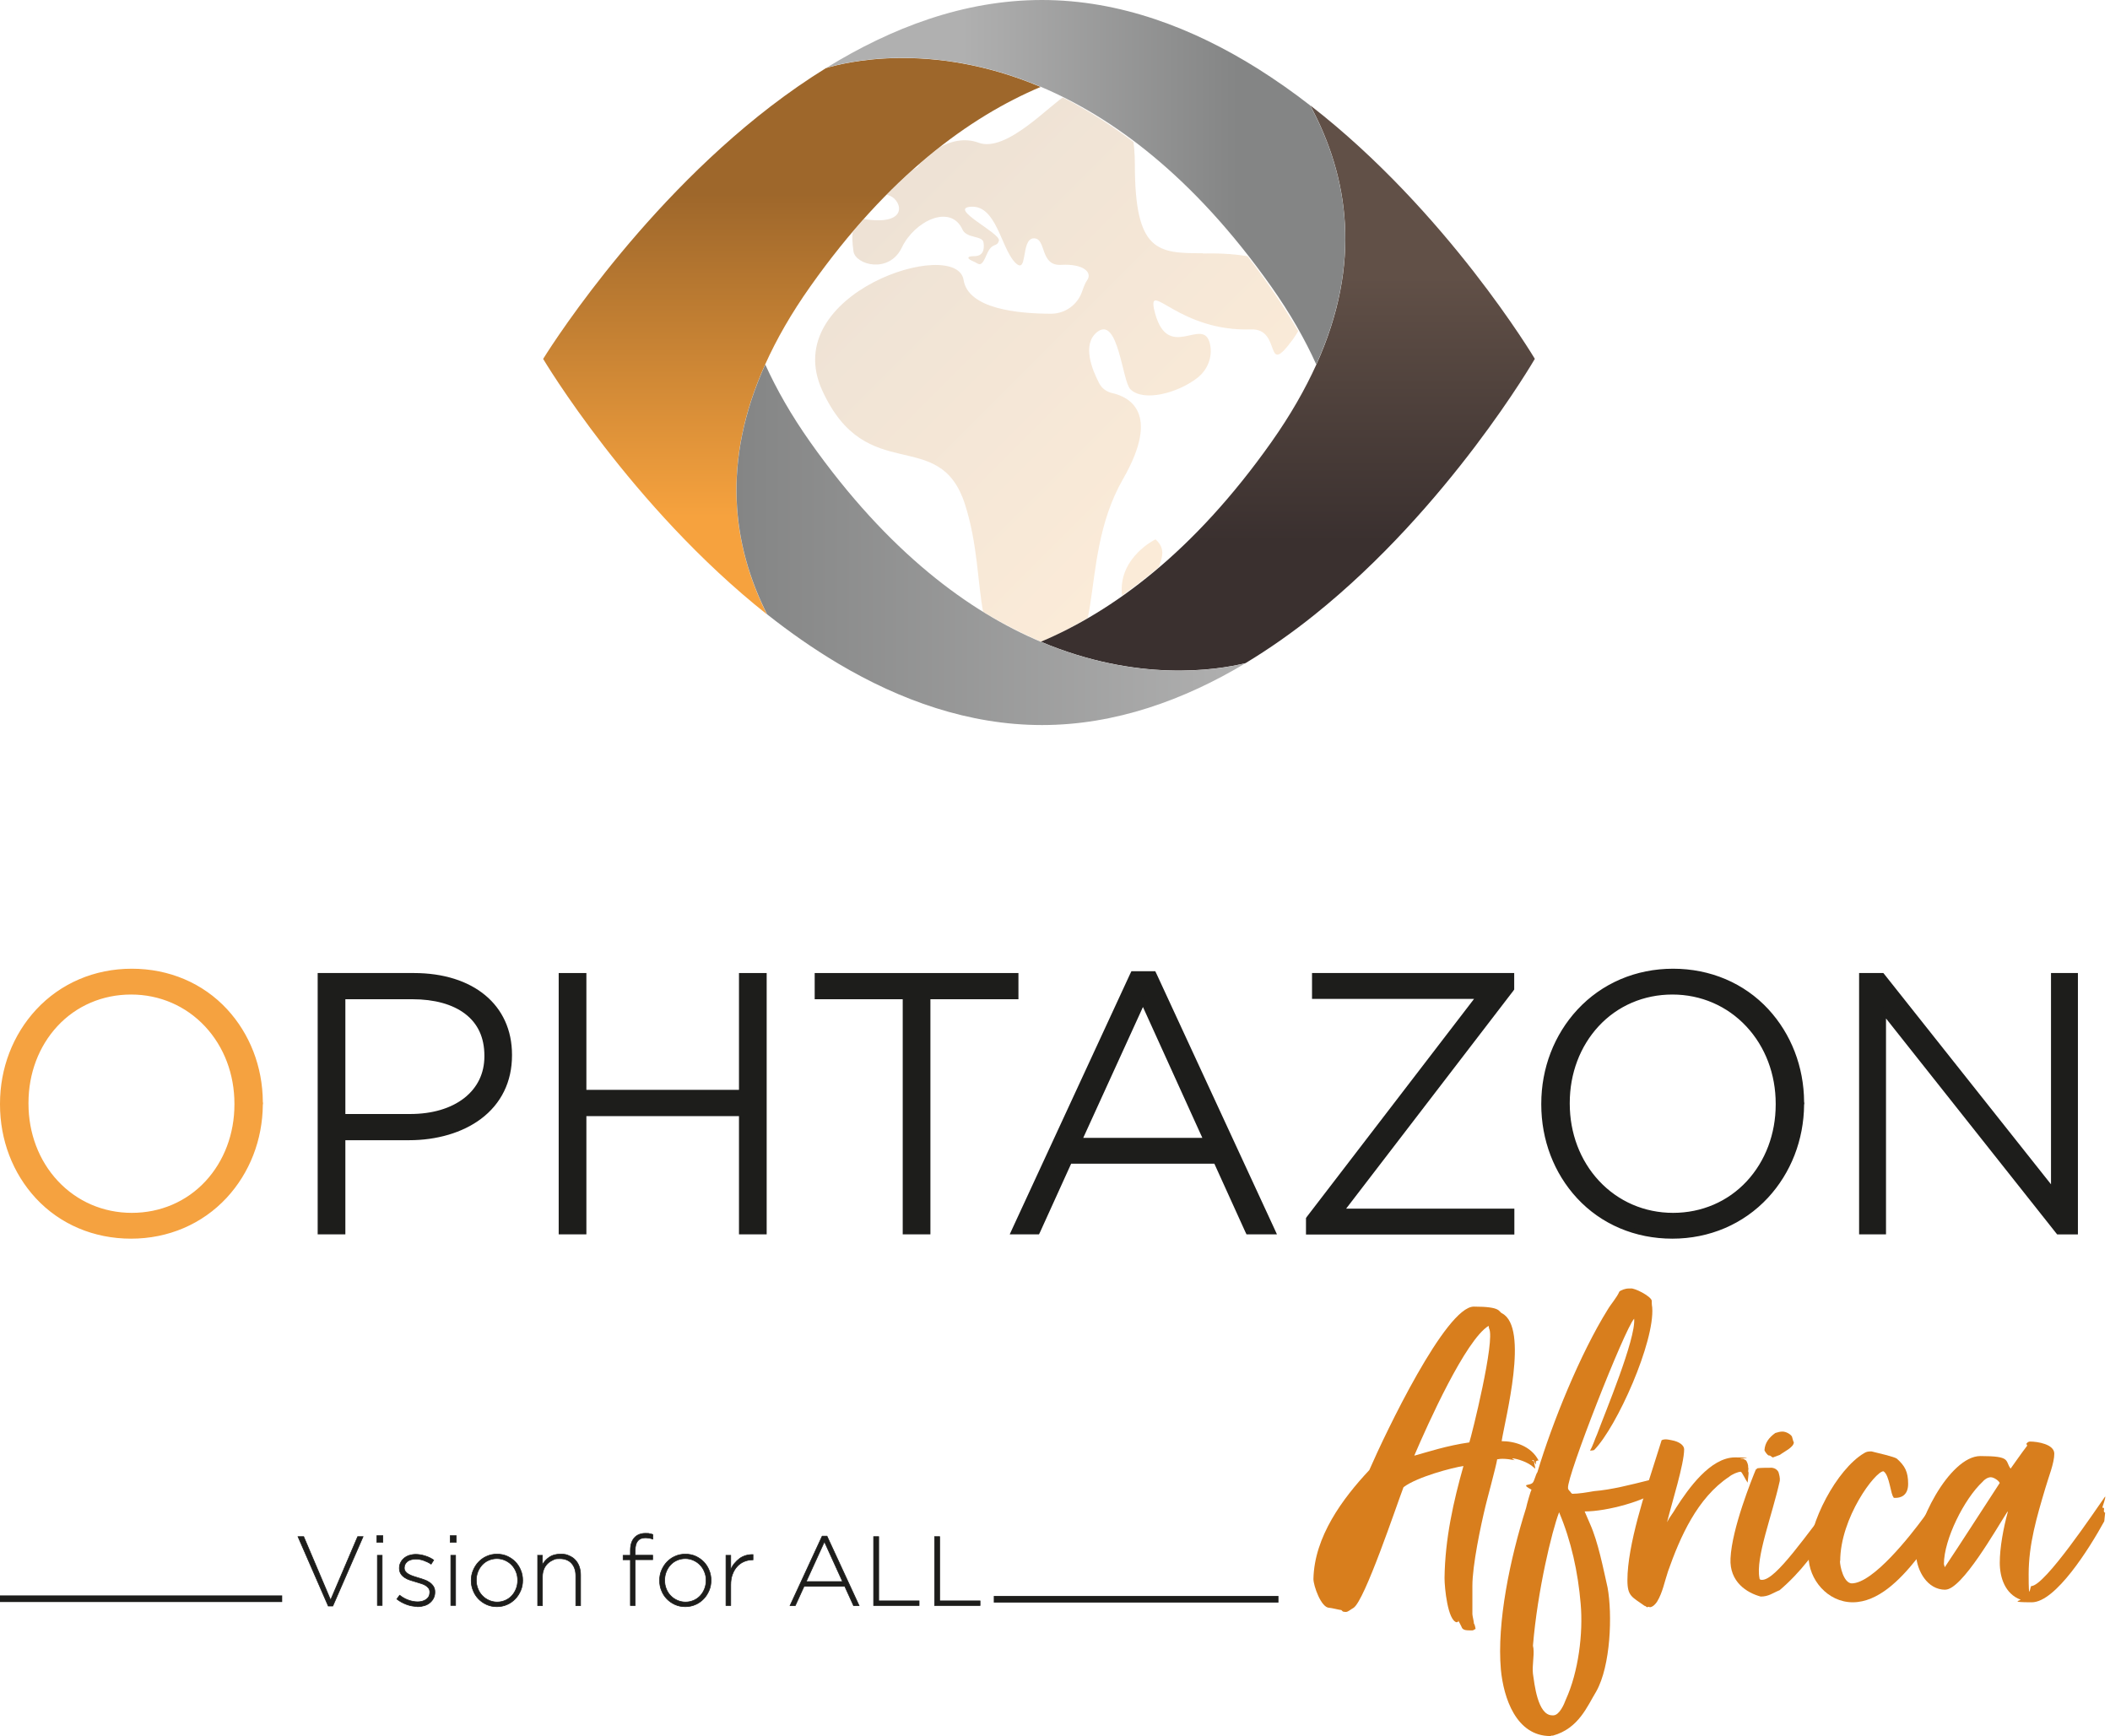
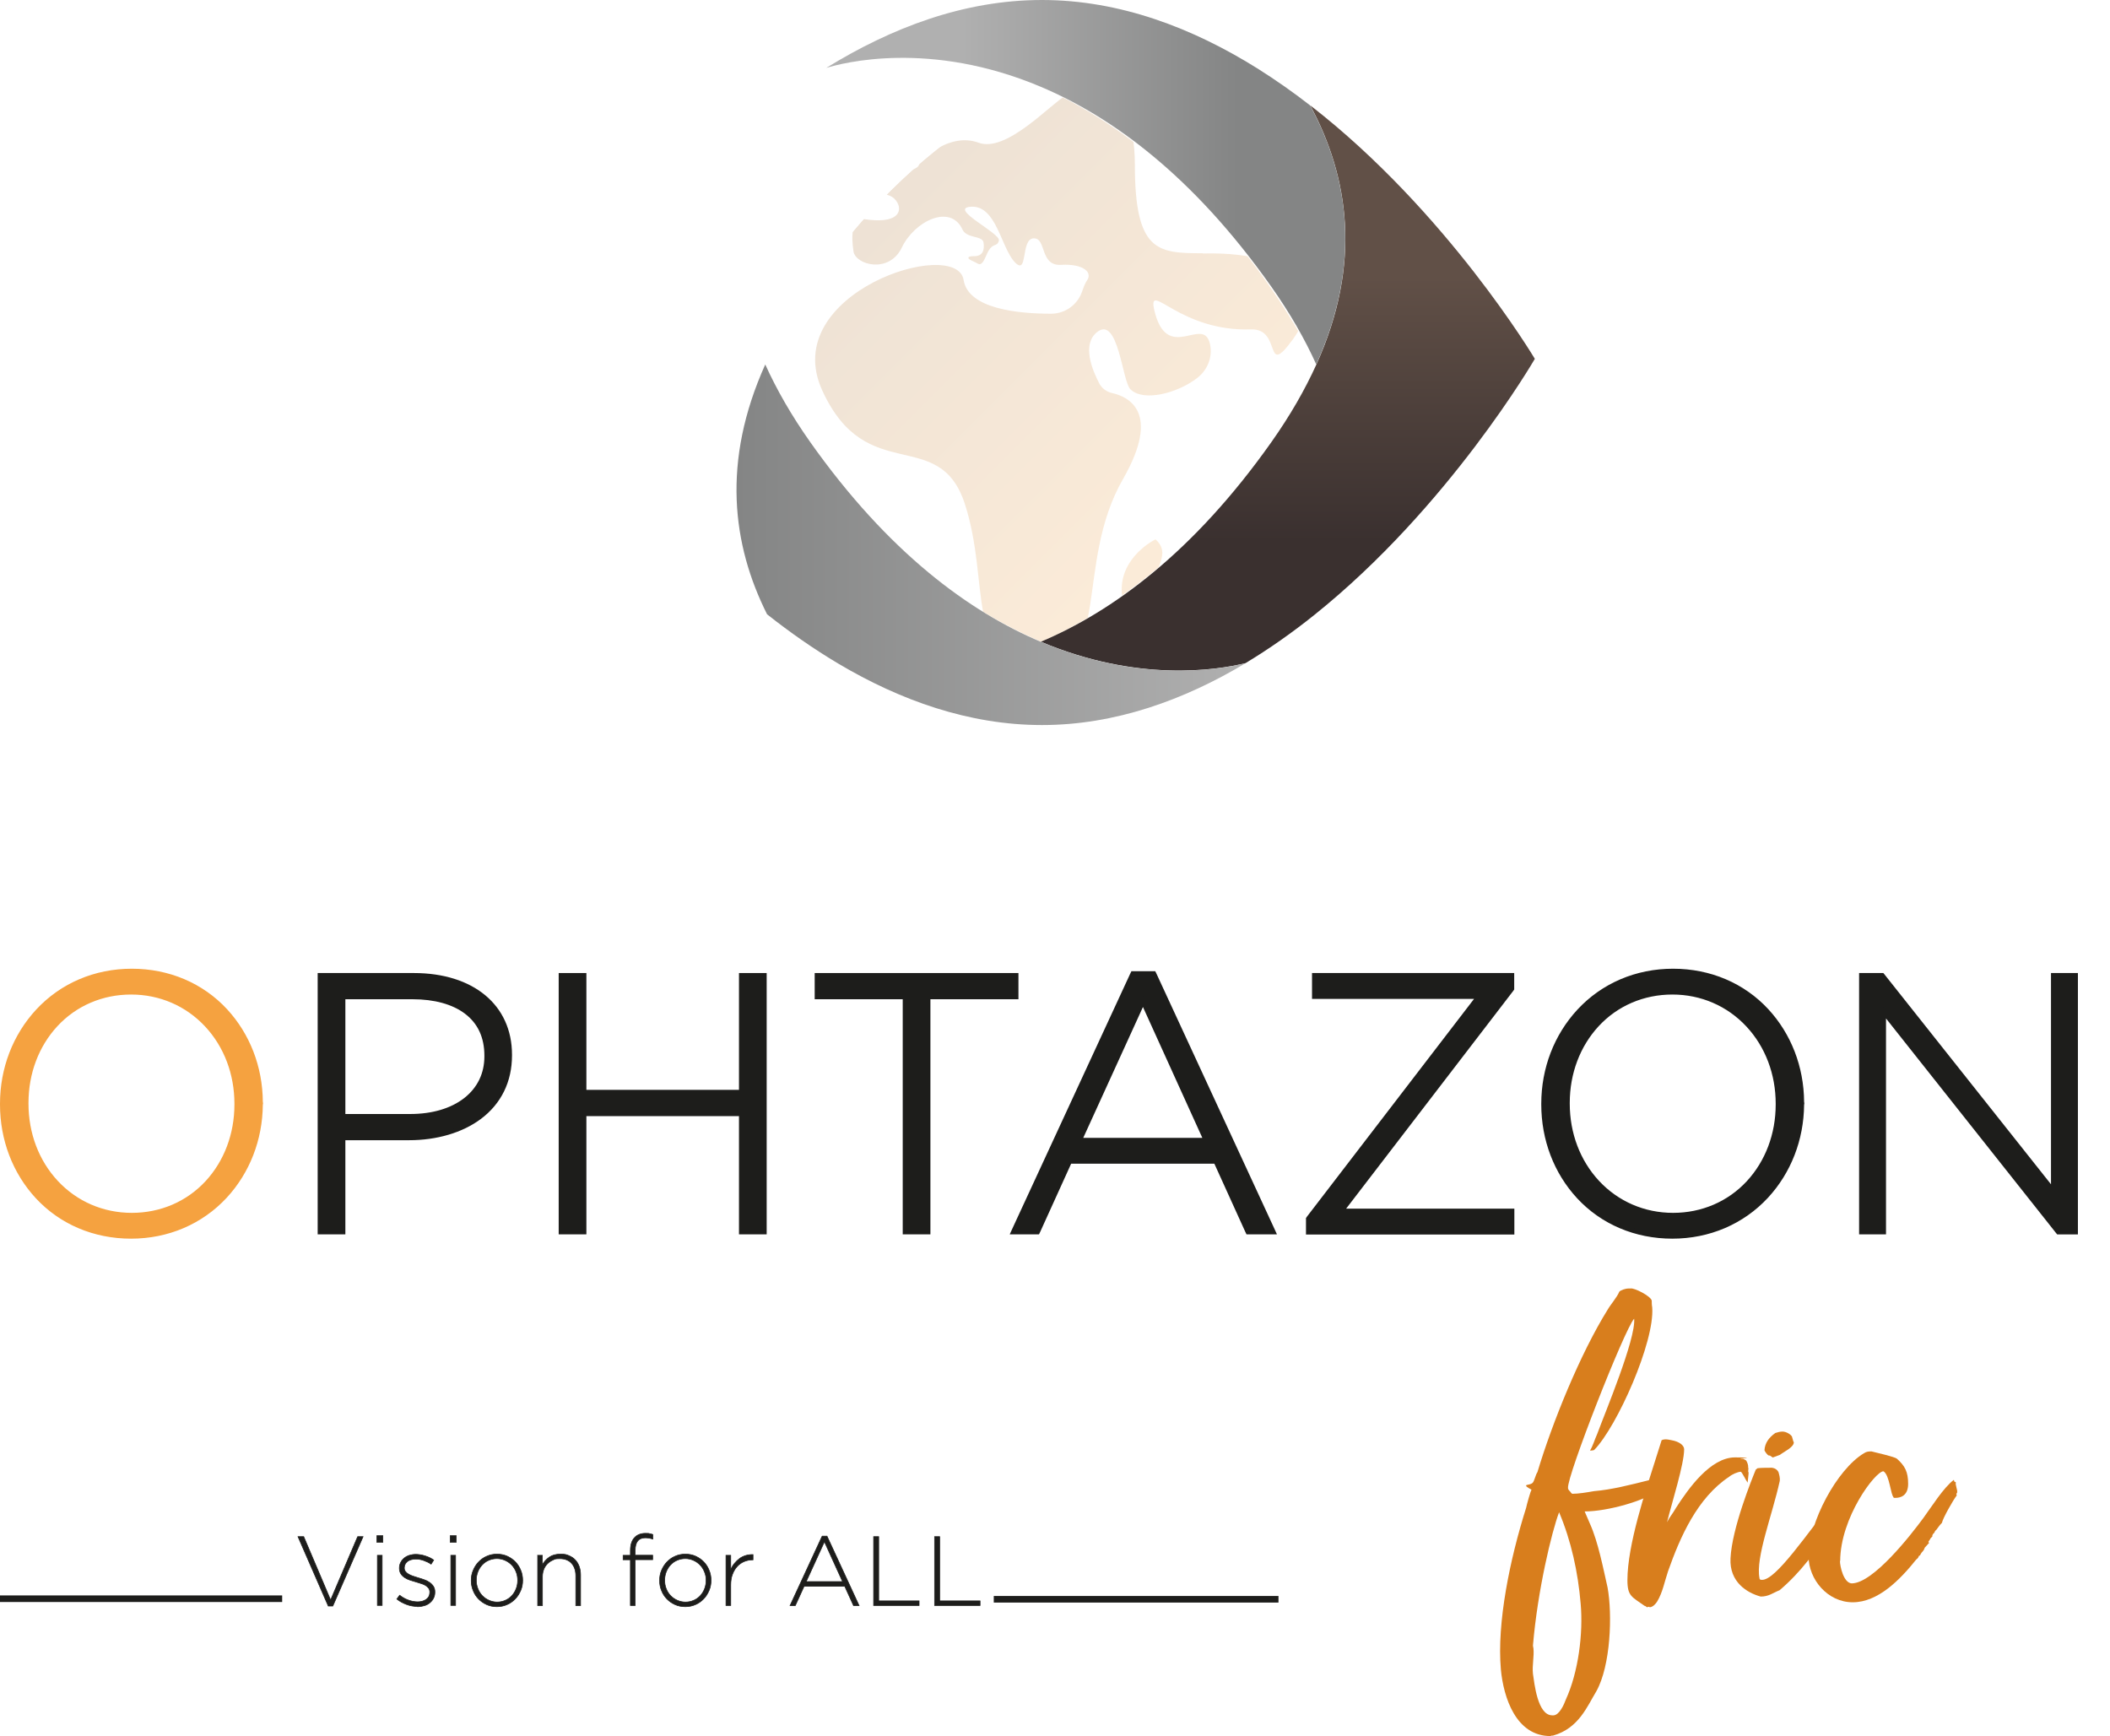
<svg xmlns="http://www.w3.org/2000/svg" xmlns:xlink="http://www.w3.org/1999/xlink" id="Calque_1" version="1.1" viewBox="0 0 2689.4 2212.9">
  <defs>
    <style>
      .st0 {
        fill: none;
      }

      .st1 {
        fill: #f5a240;
      }

      .st2 {
        fill: url(#Dégradé_sans_nom_4);
      }

      .st3 {
        fill: url(#Dégradé_sans_nom_2);
      }

      .st4 {
        fill: url(#Dégradé_sans_nom_3);
      }

      .st5 {
        stroke-width: .8px;
      }

      .st5, .st6, .st7 {
        fill: #1d1d1b;
      }

      .st5, .st7 {
        stroke: #1d1d1b;
        stroke-miterlimit: 10;
      }

      .st8 {
        fill: #d87e1d;
      }

      .st9 {
        opacity: .2;
      }

      .st10 {
        fill: url(#Dégradé_sans_nom_10);
      }

      .st11 {
        fill: url(#Dégradé_sans_nom_23);
      }

      .st12 {
        fill: url(#Dégradé_sans_nom_24);
      }

      .st13 {
        fill: url(#Dégradé_sans_nom_22);
      }

      .st14 {
        fill: url(#Dégradé_sans_nom_21);
      }

      .st7 {
        stroke-width: 6.7px;
      }

      .st15 {
        clip-path: url(#clippath);
      }
    </style>
    <linearGradient id="Dégradé_sans_nom_10" data-name="Dégradé sans nom 10" x1="1641.4" y1="1784.5" x2="1641.4" y2="1447.9" gradientTransform="translate(0 2138) scale(1 -1)" gradientUnits="userSpaceOnUse">
      <stop offset="0" stop-color="#615047" />
      <stop offset="1" stop-color="#3a302f" />
    </linearGradient>
    <linearGradient id="Dégradé_sans_nom_2" data-name="Dégradé sans nom 2" x1="1009.5" y1="1890.7" x2="1009.5" y2="1479.4" gradientTransform="translate(0 2138) scale(1 -1)" gradientUnits="userSpaceOnUse">
      <stop offset="0" stop-color="#9e672b" />
      <stop offset="1" stop-color="#f6a23e" />
    </linearGradient>
    <linearGradient id="Dégradé_sans_nom_3" data-name="Dégradé sans nom 3" x1="1226.1" y1="1905.7" x2="1577.4" y2="1905.7" gradientTransform="translate(0 2138) scale(1 -1)" gradientUnits="userSpaceOnUse">
      <stop offset="0" stop-color="#b0b0b0" />
      <stop offset="1" stop-color="#848585" />
    </linearGradient>
    <linearGradient id="Dégradé_sans_nom_4" data-name="Dégradé sans nom 4" x1="938.7" y1="1443.6" x2="1587.4" y2="1443.6" gradientTransform="translate(0 2138) scale(1 -1)" gradientUnits="userSpaceOnUse">
      <stop offset="0" stop-color="#848585" />
      <stop offset="1" stop-color="#b0b0b0" />
    </linearGradient>
    <clipPath id="clippath">
      <path class="st0" d="M1326.6,110.6s-206.1,71.5-351.2,353.9c0,0,101.4,245.1,351.2,353.5,0,0,215.9-80.6,351.2-353.5,0,0-116.3-249.9-351.2-353.9Z" />
    </clipPath>
    <linearGradient id="Dégradé_sans_nom_21" data-name="Dégradé sans nom 2" x1="996.2" y1="1865.4" x2="1506.1" y2="1355.5" xlink:href="#Dégradé_sans_nom_2" />
    <linearGradient id="Dégradé_sans_nom_22" data-name="Dégradé sans nom 2" x1="1070" y1="1939.2" x2="1579.9" y2="1429.4" xlink:href="#Dégradé_sans_nom_2" />
    <linearGradient id="Dégradé_sans_nom_23" data-name="Dégradé sans nom 2" x1="1104.9" y1="1974" x2="1614.7" y2="1464.2" xlink:href="#Dégradé_sans_nom_2" />
    <linearGradient id="Dégradé_sans_nom_24" data-name="Dégradé sans nom 2" x1="1084.9" y1="1954.2" x2="1594.9" y2="1444.3" xlink:href="#Dégradé_sans_nom_2" />
  </defs>
  <g>
    <g>
      <path class="st1" d="M167.2,1576.1c-46.7,0-89-18-119.3-50.7-29-31.2-44.9-73-44.9-117.6v-.9c0-44.6,16.1-86.5,45.3-118,30.6-33,73.1-51.2,119.8-51.2s89,18,119.3,50.7c28.8,31,44.7,72.4,44.9,116.7.4.9.4,1.9,0,2.7-.2,44.3-16.3,85.9-45.3,117.1-30.6,33-73.1,51.2-119.8,51.2h0ZM167.2,1264.9c-76.3,0-133.7,60.6-133.7,141v.9c0,79.6,59.1,141.9,134.6,141.9s133.7-60.6,133.7-141v-.9c0-79.6-59.1-141.9-134.6-141.9Z" />
      <path class="st1" d="M168,1240.5c97.5,0,161.3,77.7,161.3,165.4.3.3.3.6,0,.9,0,87.8-64.8,166.4-162.2,166.4S5.8,1495.6,5.8,1407.8v-.9c0-87.8,64.8-166.4,162.2-166.4M168,1551.7c79.6,0,136.6-64.4,136.6-143.9v-.9c0-79.6-57.9-144.8-137.4-144.8s-136.6,64.4-136.6,143.9v.9c0,79.6,57.9,144.8,137.4,144.8M168,1234.8c-47.5,0-90.7,18.5-121.9,52.1-29.7,32.1-46.1,74.7-46.1,120v.9c0,45.3,16.2,87.7,45.6,119.5,30.8,33.3,74,51.6,121.4,51.6s90.7-18.5,121.9-52.1c29.4-31.8,45.7-73.8,46.1-118.5.4-1.2.4-2.6,0-3.9-.3-44.8-16.6-86.6-45.6-118-30.8-33.3-74-51.6-121.4-51.6h0ZM168,1546c-36.4,0-69.9-14.5-94.4-40.8-24.1-25.9-37.3-60.8-37.3-98.4v-.9c0-37.5,13.1-72.2,36.9-97.9,24.1-26,57.5-40.3,93.9-40.3s69.9,14.5,94.4,40.8c24.1,25.9,37.3,60.8,37.3,98.4v.9c0,37.5-13.1,72.2-36.9,97.9-24.1,26-57.5,40.3-93.9,40.3h0Z" />
    </g>
    <g>
      <path class="st6" d="M407.8,1570.6v-327.5h119.6c74.3,0,122.4,39.7,122.4,101.2v.9c0,32.7-13.3,59.9-38.7,78.8-22.9,17.1-54.6,26.5-89.6,26.5h-84v120h-29.7ZM522.9,1422.9c58.2,0,97.4-30.6,97.4-76.2v-.9c0-46.9-35.4-74.8-94.6-74.8h-88.1v152h85.5-.1Z" />
      <path class="st6" d="M527.4,1246c70.8,0,119.5,36.3,119.5,98.4v.9c0,67.6-58.4,102.5-125.5,102.5h-86.9v120h-23.9v-321.8h116.7M434.6,1425.7h88.3c59.8,0,100.3-31.2,100.3-79v-.9c0-51-39.5-77.7-97.5-77.7h-91v157.7M527.4,1240.3h-122.5v333.1h35.3v-120h81.2c35.6,0,68-9.6,91.4-27,26.1-19.5,39.8-47.6,39.8-81.1v-.9c0-63.2-49.1-104.1-125.2-104.1h0ZM440.3,1273.7h85.4c27.9,0,51.1,6.4,67,18.5,16.5,12.5,24.7,30.5,24.7,53.5v.9c0,21.5-8.8,39.8-25.6,53-17,13.3-40.9,20.4-69,20.4h-82.6v-146.3h0Z" />
    </g>
    <g>
      <polygon class="st6" points="944.8 1570.6 944.8 1419.8 744.5 1419.8 744.5 1570.6 714.9 1570.6 714.9 1243.2 744.5 1243.2 744.5 1392.1 944.8 1392.1 944.8 1243.2 974.4 1243.2 974.4 1570.6 944.8 1570.6" />
      <path class="st6" d="M971.5,1246v321.8h-23.9v-150.7h-205.9v150.7h-23.9v-321.8h23.9v148.9h205.9v-148.9h23.9M977.2,1240.3h-35.3v148.9h-194.5v-148.9h-35.3v333.1h35.3v-150.7h194.5v150.7h35.3v-333.1h0Z" />
    </g>
    <g>
      <polygon class="st6" points="1153.5 1570.6 1153.5 1270.9 1041.2 1270.9 1041.2 1243.2 1295.2 1243.2 1295.2 1270.9 1183.1 1270.9 1183.1 1570.6 1153.5 1570.6" />
      <path class="st6" d="M1292.3,1246v22h-112.2v299.7h-23.9v-299.7h-112.2v-22h248.2M1298,1240.3h-259.6v33.4h112.2v299.7h35.3v-299.7h112.2v-33.4h0Z" />
    </g>
    <g>
      <path class="st6" d="M1590.6,1570.6l-40.9-90.1h-186.1l-40.9,90.1h-31.1l152.5-329.7h26.6l152.5,329.7h-32.6ZM1537,1453.2l-80.2-176.4-80.6,176.4h160.8Z" />
      <path class="st6" d="M1468.8,1243.7l149.8,324h-26.2l-40.9-90.1h-189.8l-40.9,90.1h-24.8l149.8-324h23M1371.9,1456.1h169.6l-84.6-186.1-85,186.1M1472.4,1238h-30.3l-1.6,3.3-149.8,324-3.7,8.1h37.3l1.6-3.3,39.4-86.8h182.5l39.4,86.8,1.6,3.3h38.8l-3.7-8.1-149.8-324-1.6-3.3h-.1ZM1380.7,1450.4l76.1-166.8,75.7,166.8h-151.9,0Z" />
    </g>
    <g>
      <polygon class="st6" points="1667.3 1570.6 1667.3 1553.5 1884.5 1270.5 1675.1 1270.5 1675.1 1243.2 1927.2 1243.2 1927.2 1260.2 1709.9 1543.3 1927.2 1543.3 1927.2 1570.6 1667.3 1570.6" />
      <path class="st6" d="M1924.4,1246v13.3l-220.2,286.8h220.2v21.6h-254.2v-13.3l220.2-286.8h-212.4v-21.6h246.3M1930,1240.3h-257.7v33h206.5l-213.1,277.7-1.1,1.6v21h265.6v-33h-214.4l213.1-277.7,1.1-1.6v-21h0Z" />
    </g>
    <g>
      <path class="st6" d="M2131.6,1576.1c-46.7,0-89-18-119.3-50.7-29-31.2-44.9-73-44.9-117.6v-.9c0-44.6,16.1-86.5,45.3-118,30.6-33,73.1-51.2,119.8-51.2s89,18,119.3,50.7c28.8,31,44.7,72.4,44.9,116.7.4.9.4,1.9,0,2.7-.2,44.3-16.3,85.9-45.3,117.1-30.6,33-73.1,51.2-119.8,51.2h0ZM2131.6,1264.9c-76.2,0-133.7,60.6-133.7,141v.9c0,79.6,59.1,141.9,134.6,141.9s133.7-60.6,133.7-141v-.9c0-79.6-59.1-141.9-134.6-141.9Z" />
      <path class="st6" d="M2132.5,1240.5c97.5,0,161.3,77.7,161.3,165.4.3.3.3.6,0,.9,0,87.8-64.8,166.4-162.2,166.4s-161.3-77.7-161.3-165.4v-.9c0-87.8,64.8-166.4,162.2-166.4M2132.5,1551.7c79.6,0,136.6-64.4,136.6-143.9v-.9c0-79.6-57.9-144.8-137.4-144.8s-136.6,64.4-136.6,143.9v.9c0,79.6,57.9,144.8,137.4,144.8M2132.5,1234.8c-47.5,0-90.7,18.5-121.9,52.1-29.7,32.1-46.1,74.7-46.1,120v.9c0,45.3,16.2,87.7,45.6,119.5,30.8,33.3,74,51.6,121.4,51.6s90.7-18.5,121.9-52.1c29.4-31.8,45.7-73.8,46.1-118.5.4-1.2.4-2.6,0-3.9-.3-44.8-16.6-86.6-45.6-118-30.8-33.3-74-51.6-121.4-51.6h0ZM2132.5,1546c-36.4,0-69.9-14.5-94.4-40.8-24.1-25.9-37.3-60.8-37.3-98.4v-.9c0-37.5,13.1-72.2,36.9-97.9,24.1-26,57.5-40.3,93.9-40.3s69.9,14.5,94.4,40.8c24.1,25.9,37.3,60.8,37.3,98.4v.9c0,37.5-13.1,72.2-36.9,97.9-24.1,26-57.5,40.3-93.9,40.3h0Z" />
    </g>
    <g>
      <polygon class="st6" points="2623.4 1570.6 2401.1 1290 2401.1 1570.6 2372.3 1570.6 2372.3 1243.2 2399.1 1243.2 2616.9 1517.8 2616.9 1243.2 2645.6 1243.2 2645.6 1570.6 2623.4 1570.6" />
      <path class="st6" d="M2642.8,1246v321.8h-17.9l-226.6-286v286h-23v-321.8h22.6l222,280v-280h23M2648.5,1240.3h-34.3v269.3l-211.9-267.1-1.8-2.2h-30.9v333.1h34.3v-275.2l216.4,273.1,1.8,2.2h26.4v-333.1h0Z" />
    </g>
  </g>
  <g>
    <g>
      <path class="st10" d="M1670.2,134.6c48.9,91.1,66,200.8,7.7,329.9-14.4,31.8-33.2,64.8-57.3,98.9-99.8,141.3-203.1,216.2-293.9,254.6,123.1,51.9,223.2,36.4,260.8,27.3,30.7-18.5,60.1-39.3,87.8-61.5,171.7-137.5,281-326.4,281-326.4,0,0-111.9-187.9-286-322.9h-.1Z" />
-       <path class="st3" d="M1053.1,86.6c-24.5,15.1-48.1,31.6-70.7,48.9-175.6,134.9-290.1,322-290.1,322,0,0,111.8,188.2,285.2,325.6-44.4-88.8-57.9-194.6-2.3-318.4,14.4-32,33.3-65.2,57.6-99.5,99.7-141.2,202.9-216.1,293.6-254.4-141.2-59.7-252.3-30.5-273.4-24h0Z" />
      <path class="st4" d="M1670.2,134.6c-21.4-16.7-43.8-32.4-66.9-47C1520.8,35.9,1427.6,0,1328,0s-192,35.5-274.9,86.6c21.1-6.5,132.1-35.7,273.4,24,90.7,38.3,193.9,113.3,293.6,254.4,24.3,34.3,43.2,67.6,57.6,99.5,58.4-129.2,41.3-238.9-7.7-329.9h0Z" />
      <path class="st2" d="M1326.6,818.1c-90.8-38.3-194-113.3-293.9-254.6-24.1-34.1-42.9-67.1-57.3-98.9-55.7,123.7-42.2,229.7,2.3,318.4,28.8,22.8,59.2,44.1,91,63,78.7,46.7,166.4,78.2,259.5,78.2s181.1-31.9,259.3-78.8c-37.6,9.2-137.7,24.6-260.8-27.3h0Z" />
    </g>
    <g class="st15">
      <g class="st9">
        <path class="st14" d="M1472.8,687.5s-45.8,22.1-43,68c2.8,45.8,38.9,1.2,43-18.6s17.3-34.1,0-49.4Z" />
        <g>
          <path class="st13" d="M1533,322.8c-57.2,0-86.5-1.4-86.5-113s-68.9-98.3-88-88c-19,10.2-75.7,73.4-111.2,60.1-35.5-13.2-72.1,19-76.6,29.4-4.4,10.2-87.3,20.5-36.6,38.2,15.4,5.9,25.7,39.6-35.2,29.4,0,0-17.6-2.2-11,41.8,2.9,17,45.4,28.6,61.6-5.2,16.1-33.7,61.6-55.8,77-23.5,5.2,12.5,25.7,7.8,27.1,17.1,1.4,9.3-.7,17.4-11.7,17.4s-8.8,3.6-1.4,6.6c7.3,2.9,9.5,9.5,16.9-8.1,7.3-17.6,13.3-8.8,15.8-18.3s-66.4-41.8-35-43.2c31.6-1.4,37.5,51.3,55,70.4,17.6,19,7.3-29.4,24.2-30.1,16.9-.7,7.3,35.5,35.2,33.8,27.8-1.6,40.3,9.4,33,19.7-2.2,3-4.3,8.3-6.3,14.1-5.7,16.9-21.4,28.3-39.2,28.5-42.4,0-106-6.1-111.9-43-8.9-55.9-236.9,16.6-180.2,140.7,56.7,124.2,149.3,43.6,182,145.4,32.7,101.8-1.3,200.7,93.4,204.3,94.8,3.6,45.2-127.5,108-236.7,49-85.5,6.8-105-14-109.6-7-1.6-13-6-16.3-12.3-9-17.1-22.3-49.6-2.9-65.3,27.1-21.8,32.1,62.3,42.5,72.7,16.6,16.6,60.2,5.1,85.3-14.3,13.1-10.1,19.8-26.7,16.3-42.9-8.2-38.8-55.4,27.2-71.5-45.4-6.6-35.2,33,29.4,123.9,26.4,39.6-1.4,16.1,63.1,52.8,13.2s20.5-113-114.4-110h0Z" />
          <path class="st11" d="M1125.2,198.1c-11.7,19-5.9,24.9,19.8,19,25.7-5.9-8.8-54.3-8.8-54.3,0,0-16.9-35.2-30.8-11-14,24.2,31.6,27.1,19.8,46.2h.1Z" />
          <path class="st12" d="M1081.3,202.6c-9.8,4.9,11,11.7,23.7,1.4,12.7-10.2-1.8-12,3.9-17.8,5.6-5.9-16.3-23.7-15.1-12.2,0,0,3.4,10.8-10.6,10.8s7.9,12.9-2,17.8h0Z" />
        </g>
      </g>
    </g>
  </g>
  <g>
    <rect class="st7" x=".1" y="2037" width="356.2" height="1.7" />
    <g>
      <path class="st5" d="M379.9,1958.7h7.2l34.3,80.8,34.5-80.8h6.9l-38.6,88.5h-5.8l-38.6-88.5h0Z" />
      <path class="st5" d="M480.3,1957.5h7.7v8.4h-7.7v-8.4ZM481,1982.5h6.1v63.9h-6.1v-63.9Z" />
      <path class="st5" d="M532.1,2047.7c-4.7,0-9.4-.8-14.1-2.6s-8.7-4-12.2-6.8l3.6-4.9c3.5,2.7,7.1,4.8,11.1,6.2,3.8,1.4,7.9,2.2,11.9,2.2s8-1,11-3.2c3-2.2,4.4-5.2,4.4-8.9v-.2c0-1.9-.4-3.4-1.3-4.8-.9-1.3-2.2-2.5-3.7-3.5s-3.4-1.9-5.4-2.5-4.1-1.3-6.4-2c-2.6-.7-5.2-1.6-7.9-2.4-2.6-.8-5-1.9-7-3.2-2.1-1.3-3.8-2.9-5.1-4.9-1.3-2-2-4.3-2-7.1v-.2c0-2.6.5-5,1.6-7,1-2.2,2.5-4,4.3-5.6,1.9-1.6,4-2.8,6.6-3.7,2.6-.8,5.5-1.3,8.5-1.3s7.8.6,11.9,2c4,1.2,7.7,3,10.9,5.3l-3.3,5.2c-2.9-2-6.1-3.5-9.5-4.7s-6.8-1.8-10.2-1.8-8,1-10.6,3.2-3.9,4.8-3.9,8v.2c0,1.8.5,3.3,1.6,4.6,1,1.3,2.3,2.4,3.9,3.3,1.7.9,3.5,1.8,5.7,2.5,2.2.7,4.3,1.4,6.6,2.1,2.6.7,5.2,1.6,7.7,2.5,2.5.8,4.8,2,6.7,3.4,2,1.3,3.6,3,4.9,5s1.9,4.3,1.9,7.1v.2c0,2.8-.5,5.4-1.7,7.7-1.1,2.3-2.7,4.2-4.7,5.9s-4.3,2.9-7,3.7c-2.7.8-5.6,1.3-8.7,1.3v-.2Z" />
      <path class="st5" d="M573.8,1957.5h7.7v8.4h-7.7v-8.4ZM574.6,1982.5h6.1v63.9h-6.1v-63.9Z" />
      <path class="st5" d="M633.3,2048c-4.8,0-9.1-.9-13.1-2.7-3.9-1.8-7.4-4.2-10.3-7.2s-5.2-6.5-6.8-10.6c-1.7-4-2.5-8.3-2.5-12.8v-.2c0-4.6.8-8.8,2.5-12.8,1.7-4,3.9-7.6,6.9-10.7s6.4-5.6,10.4-7.3c4-1.8,8.4-2.7,13.1-2.7s9.1.9,13.1,2.7c3.9,1.8,7.4,4.2,10.3,7.2s5.2,6.5,6.8,10.6c1.7,4,2.5,8.3,2.5,12.8v.2c0,4.6-.8,8.8-2.5,12.8-1.7,4-3.9,7.6-6.9,10.7s-6.4,5.6-10.4,7.3c-4,1.8-8.4,2.7-13.1,2.7ZM633.5,2042.1c3.8,0,7.2-.7,10.6-2.2,3.2-1.4,6-3.4,8.3-5.9,2.3-2.5,4.1-5.4,5.4-8.7,1.3-3.3,2-6.8,2-10.7v-.2c0-3.8-.6-7.4-2-10.8-1.3-3.4-3.2-6.3-5.6-8.8-2.4-2.5-5.2-4.4-8.5-5.9-3.2-1.4-6.7-2.2-10.3-2.2s-7.2.7-10.6,2.2c-3.2,1.4-6,3.4-8.3,5.9-2.3,2.5-4.1,5.4-5.4,8.7-1.3,3.3-2,6.8-2,10.7v.2c0,3.8.7,7.4,2.1,10.8,1.3,3.4,3.2,6.3,5.6,8.8,2.4,2.5,5.2,4.4,8.5,5.9,3.2,1.4,6.7,2.2,10.3,2.2h-.1Z" />
      <path class="st5" d="M685.2,1982.5h6.1v11.9c2.2-3.7,5.1-6.9,8.8-9.5s8.5-3.9,14.3-3.9,7.7.6,10.8,2c3.2,1.3,5.9,3.1,8.1,5.5s3.9,5.2,5,8.4c1.1,3.2,1.7,6.7,1.7,10.6v39.1h-6.1v-38c0-6.6-1.8-11.9-5.3-15.8-3.5-3.9-8.5-6-15-6s-6.1.5-8.8,1.7-5,2.7-7,4.7c-2,2-3.6,4.4-4.7,7.2-1.1,2.8-1.7,5.9-1.7,9.2v37h-6.1v-63.9Z" />
      <path class="st5" d="M803.5,1988.2h-9.3v-5.7h9.3v-6.3c0-7.3,1.9-12.9,5.7-16.7,3.3-3.3,7.9-5,13.4-5s3.6.1,5.2.4c1.6.2,3,.6,4.3,1.1v5.8c-1.9-.6-3.5-1-4.9-1.2-1.4-.2-3-.4-4.7-.4-8.6,0-12.9,5.4-12.9,16.1v6.1h22.3v5.7h-22.3v58.4h-6.1v-58.4h-.1Z" />
      <path class="st5" d="M873.4,2048c-4.8,0-9.1-.9-13.1-2.7-3.9-1.8-7.4-4.2-10.3-7.2s-5.2-6.5-6.8-10.6c-1.7-4-2.5-8.3-2.5-12.8v-.2c0-4.6.8-8.8,2.5-12.8,1.7-4,3.9-7.6,6.9-10.7s6.4-5.6,10.4-7.3c4-1.8,8.4-2.7,13.1-2.7s9.1.9,13.1,2.7c3.9,1.8,7.4,4.2,10.3,7.2s5.2,6.5,6.8,10.6c1.7,4,2.5,8.3,2.5,12.8v.2c0,4.6-.8,8.8-2.5,12.8-1.7,4-3.9,7.6-6.9,10.7s-6.4,5.6-10.4,7.3c-4,1.8-8.4,2.7-13.1,2.7ZM873.7,2042.1c3.8,0,7.2-.7,10.6-2.2,3.2-1.4,6-3.4,8.3-5.9s4.1-5.4,5.4-8.7c1.3-3.3,2-6.8,2-10.7v-.2c0-3.8-.6-7.4-2.1-10.8-1.3-3.4-3.2-6.3-5.6-8.8-2.4-2.5-5.2-4.4-8.5-5.9-3.2-1.4-6.7-2.2-10.3-2.2s-7.2.7-10.6,2.2c-3.2,1.4-6,3.4-8.3,5.9-2.3,2.5-4.1,5.4-5.4,8.7-1.3,3.3-2,6.8-2,10.7v.2c0,3.8.6,7.4,2,10.8,1.3,3.4,3.2,6.3,5.6,8.8,2.4,2.5,5.2,4.4,8.5,5.9,3.2,1.4,6.7,2.2,10.3,2.2h.1Z" />
      <path class="st5" d="M925.3,1982.5h6.1v18.2c1.2-2.8,2.8-5.5,4.8-7.9,2-2.4,4.1-4.4,6.5-6.2s5.1-3,8-3.9c2.9-.8,5.9-1.2,9.1-1.1v6.7h-.6c-3.7,0-7.2.7-10.6,2.1s-6.3,3.4-8.8,6.1c-2.6,2.7-4.6,6.1-6.1,10-1.6,3.9-2.3,8.6-2.3,13.8v26.2h-6.1v-63.9h0Z" />
      <path class="st5" d="M1047.8,1958.1h6.3l40.9,88.5h-7.1l-11.2-24.6h-51.8l-11.2,24.6h-6.7l40.9-88.5ZM1073.9,2016l-23.1-50.8-23.2,50.8h46.2Z" />
      <path class="st5" d="M1113.5,1958.7h6.5v81.9h51.5v5.9h-58v-87.8h0Z" />
      <path class="st5" d="M1191.2,1958.7h6.5v81.9h51.5v5.9h-58v-87.8h0Z" />
    </g>
    <rect class="st7" x="1270" y="2037.7" width="356.2" height="1.7" />
  </g>
  <g>
-     <path class="st8" d="M1961.3,1861.7h-1.8l-1.8,1.1v4c-1.8-1.8-1.8-4.6-3.4-5.7l-1.1.6v-.6l-.6.6c-.6,0,2.9.6,2.9,1.8,0,3.4,1.1,5.2,1.1,6.9v1.8l-1.8-1.8c-7.4-6.9-20.7-10.9-27-11.5v.6l2.9,1.8c-5.7-1.1-10.9-1.8-15.5-1.8s-4.6.6-6.9.6c-1.1,8.1-14.4,56.8-14.9,59.7-6.3,25.9-16.7,75.7-16.7,101.6v36.1c0,2.3,2.3,10.9,1.8,11.5,1.8,2.9,1.8,5.7,2.3,7.4-1.1,0-2.3,1.8-4,1.8h-2.9c-4,0-8.1,0-10.3-2.9-.6-1.8-5.2-10.3-5.2-10.3l.6,1.8-2.3,1.1c-11.5-2.3-15.5-44.2-15.5-56.3.6-50.5,11.5-98.2,24.1-142.9-13.2,1.8-59.1,13.8-76.4,27-9.2,24.1-49.4,144.6-63.7,153.8-3.4,1.8-6.9,5.2-9.7,5.2s-4-.6-4-.6l-1.8-1.8c-1.8,0-13.2-2.9-15.5-2.9-10.3,0-20.1-28.1-20.1-36.7,1.1-53.9,37.3-102.7,71.2-138.8,20.7-47.6,97.6-208.4,133.2-208.4s31,6.3,36.1,8.6c34.5,18.4,4,133.7-.6,162.9,16,0,37.3,5.7,47.1,24.7l.3-.2ZM1803.4,1855.3c16.7-4.6,40.8-12.6,69.4-16.7,2.9-8.6,33.3-130.3,25.2-145.2,0-.6-.6-2.3-.6-3.4-29.3,17.8-77.5,125.1-94.7,165.3h.6Z" />
    <path class="st8" d="M2026.7,1942.6c10.3,23,16.7,56.3,22.3,80.9,6.3,34.5,4,99.8-14.4,132.5-11.5,18.9-22.3,47.1-55.1,56.3-1.8,0-2.3,0-3.4.6-43.7,0-59.7-48.8-63.1-84.9-5.2-59.7,11.5-140.6,32.2-206,.6-3.4,5.7-21.8,6.9-23-1.1-1.1-6.9-3.4-6.9-5.2v-.6c2.3-1.1,5.2-.6,8.1-2.9,2.3-1.8,4-10.9,6.3-13.8,18.9-63.1,54.5-150.9,89.5-207.1,4-6.9,12.1-16,14.9-23,1.8-1.8,7.4-4,12-4h2.3c4.6-1.1,25.9,9.7,27,15.5,0,2.3,0,5.2.6,8.6,3.4,43.7-44.8,152.1-74.1,181.9-2.3.6-3.4.6-5.2.6,3.4-5.2,6.3-14.9,9.2-21.2,9.7-26.4,49.4-121,47.1-146.9-12,12.6-86.1,201.4-84.3,215.8,0,2.9,2.9,4,4,6.3,0,0,1.1.6,1.1,1.1,8.6,0,18.9-1.8,28.1-3.4,22.3-1.8,46.5-8.1,69.4-13.8,6.9-1.1,13.8-6.3,23-8.6l1.1,1.8-2.3,1.8,2.3.6.6,2.9-1.8,3.4h1.8l.6,1.1c-1.1,2.3-2.3,3.4-4,4-1.8,2.3-6.9,2.9-8.6,5.7-16.7,13.2-64.9,27-94.1,27l6.9,16v-.2ZM1987.2,1927.7c-9.2,24.1-27.5,99.8-33.3,169.9,0,1.1.6,2.9.6,3.4,1.1,10.3-1.8,21.8-.6,32.7,1.8,11.5,5.7,52.8,24.6,52.8h1.8c7.4-.6,13.2-13.8,15.5-20.1,16-35,22.3-84.3,18.9-122.3-3.4-40.1-12-79.8-27.5-116.5h0Z" />
    <path class="st8" d="M2219,1876c-4,0-11.5,3.4-14.9,6.3-40.8,27-62.6,76.9-78,120.5-4.6,13.8-6.9,27-13.8,38.5-1.8,2.9-5.2,6.9-9.2,7.4l-1.8-.6-1.8.6c-1.1,0-1.8-1.8-3.4-1.8-16-11.5-21.8-12.1-21.8-32.7,0-44.8,23-113.6,36.7-156.6l6.9-21.8c1.1-.6,2.9-1.1,4.6-1.1,2.9,0,5.7.6,8.1,1.1,10.3,1.8,16,6.9,16,11.5,0,18.9-15.5,67.8-21.8,93,3.4-6.9,6.9-10.3,11.5-18.4,15.5-24.1,43.7-64.2,75.2-64.2s4,1.1,6.9,1.8h3.4l3.4,1.8c1.8,1.8,3.4,6.9,2.9,8.6,1.1,2.9-.6,5.2.6,6.9v1.8c0,1.1-1.1,10.3-1.1,10.3v1.1c-2.3-2.9-7.4-13.8-8.6-13.8v-.2Z" />
    <path class="st8" d="M2344.1,1918.5c0,1.8-.6,3.4-1.8,5.2l1.1.6c-2.3,4.6-4.6,11.5-5.7,16.7,0,.6-1.1,1.1,0,1.1-23.5,36.1-42.5,62-69.4,84.9-8.6,3.4-13.8,8.1-24.1,8.1-17.2-4.6-40.1-18.4-38.5-48.7,1.8-38.5,27.5-101.6,32.2-113.1l2.3-1.8c4-.6,14.4-.6,18.4-.6,4,.6,6.3,2.3,8.1,5.2,1.1,3.4,2.3,8.1,1.8,11.5-9.7,44.2-31,97.6-25.9,123.9,0,1.8,1.1,2.3,2.9,2.3,17.8,1.1,57.4-58.6,95.8-106.8l2.9-2.3c-.6,5.2,0,9.2,0,13.8h-.1ZM2259.2,1857.6l-3.4-2.3h-1.1c-1.8,0-5.7-5.7-5.7-6.9.6-9.2,5.7-16,13.8-21.8,3.4-1.1,6.3-1.8,9.2-1.8,4.6,0,10.3,3.4,12,6.3l1.8,6.3c.6.6.6,1.1.6,1.1,0,6.3-12.6,12-17.8,16l-9.2,3.4v-.6.2Z" />
    <path class="st8" d="M2345.2,1989.6c0,6.9,4.6,28.1,14.9,28.7,27.5,0,75.7-62,91.3-83.2,10.9-14.9,25.9-39,39-48.8l.6,2.3,1.8.6v2.9l1.8,8.1v2.3c-.4.8-.8,1.3-1.1,1.8l.6,1.8c-5.2,6.9-17.8,29.3-18.9,35-2.9,2.9-5.2,6.3-6.9,8.6l-1.8,1.8c-.6,1.8-1.8,3.4-2.9,4v.6l-.6.6v1.8l-1.8,1.8c-.8.8-1.1,1.3-1.1,1.8-.6.6-1.1,1.8-2.3,3.4l1.1,1.1c-2.3,2.3-3.4,4-5.7,6.3-.6,2.3-1.8,4-4,6.3l-1.1,1.8c-.6,1.1-.6,1.8-2.3,2.3-.6,2.3-1.8,3.4-3.4,4.6-20.7,25.9-48.7,54.5-80.9,54.5s-56.3-29.3-56.3-58.6c0-43,36.1-110.8,70.6-131.4,3.4-2.3,6.3-2.3,9.7-2.3,7.4,1.8,29.3,6.9,32.2,9.2,10.3,9.2,14.4,16.7,14.4,32.2s-10.3,17.8-16,17.8-1.8,0-2.3-.6c-4-2.3-5.2-28.7-13.2-33.3-10.3,0-55.1,59.1-55.1,114.7v-.2Z" />
-     <path class="st8" d="M2479.5,2026.4c-23,0-36.1-24.1-37.3-44.2-2.9-36.7,42.4-126.2,82-126.2s31,5.7,38.5,16c6.3-8.6,13.2-18.9,21.2-29.3l-1.1-2.3c1.1-1.8,2.9-2.9,4.6-2.9,9.7,0,31,3.4,31,15.5s-7.4,29.8-11.5,44.2c-10.9,36.7-21.2,71.2-21.2,109.6s1.8,14.9,3.4,14.9c17.2,0,81.5-96.4,94.1-114.2,1.1,1.8-4,13.8-3.4,14.4,4.6-.6-.6,5.2,3.4,6.3l-1.1,10.9c-18.9,34.5-62,103.3-92.4,103.3s-13.2-2.3-14.4-3.4c-19.6-7.4-26.4-28.1-26.4-47.1s4.6-44.2,10.3-64.9h-.6c-14.4,22.3-57.9,99.3-79.1,99.3h0ZM2548.9,1890.4c-1.1-2.9-7.4-7.4-11.5-7.4s-8.6,3.4-10.3,5.7c-23.5,21.8-49.4,73.5-49.4,105l1.1,4c22.3-33.3,48.2-74.1,70-107.3h0Z" />
  </g>
</svg>